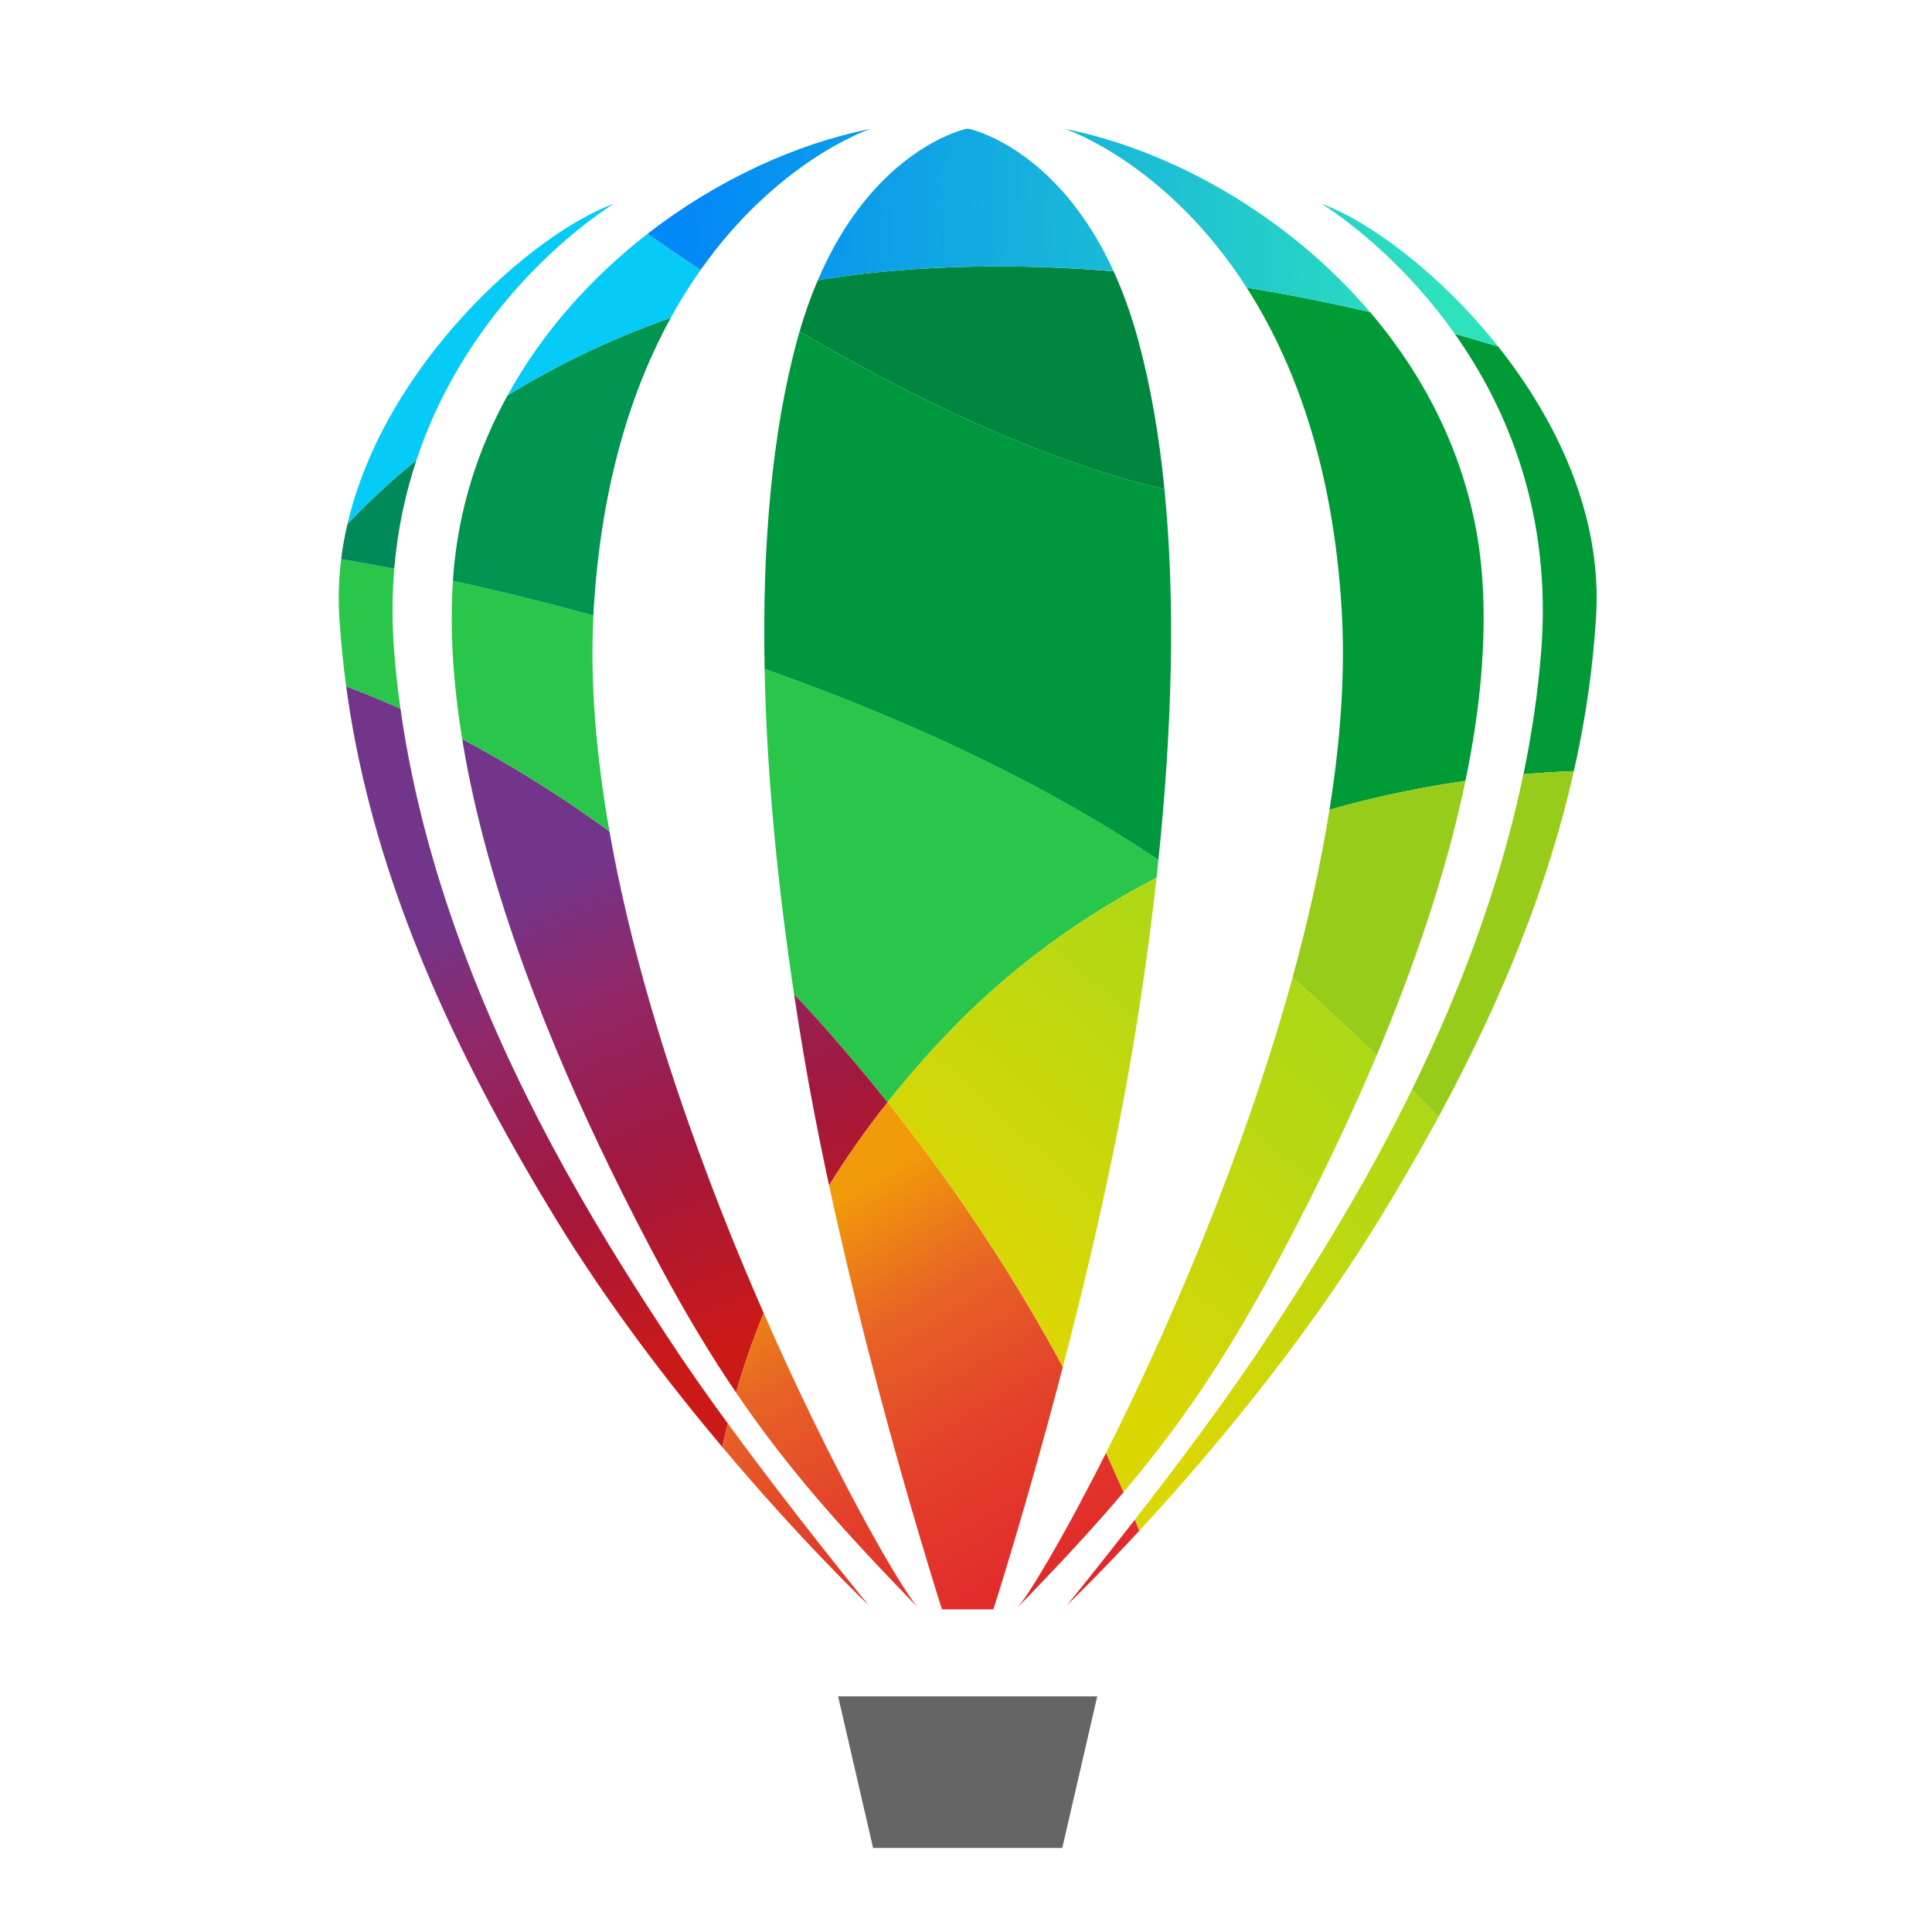
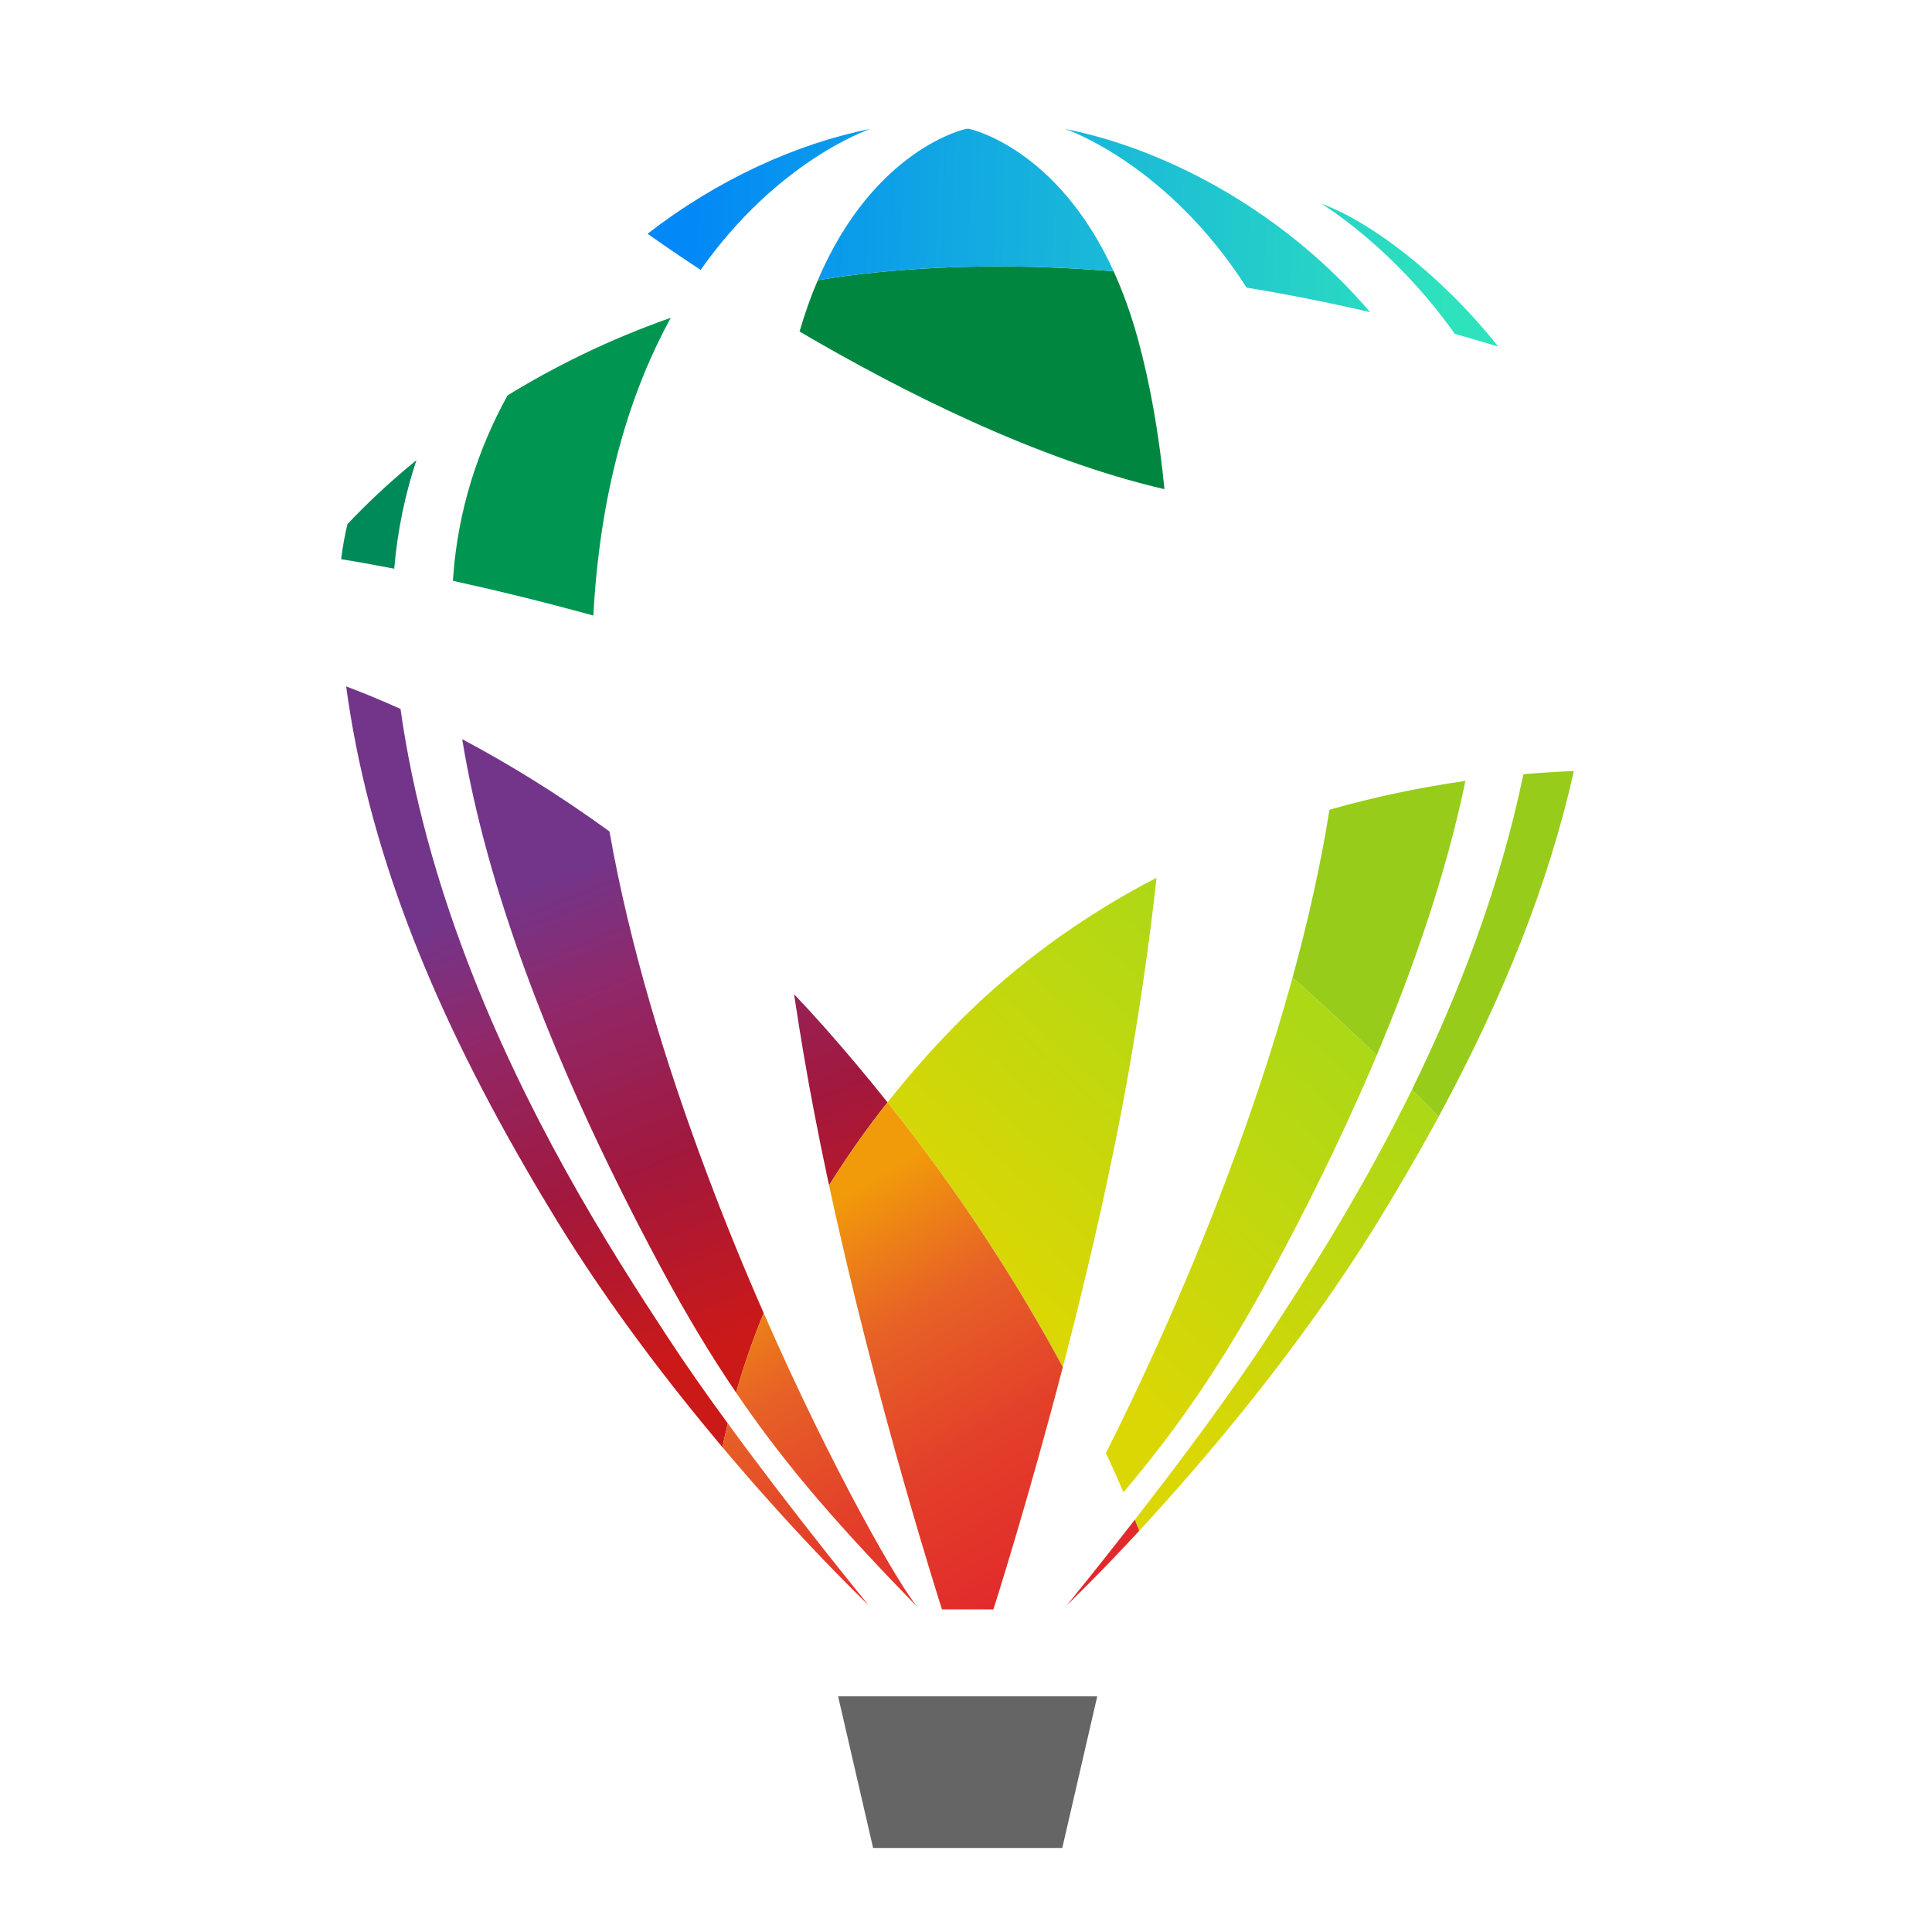
<svg xmlns="http://www.w3.org/2000/svg" width="60" height="60" viewBox="0 0 60 60" fill="none">
  <g clip-path="url(#clip0_3352_467)">
-     <path d="M12.438 22.017C11.781 21.72 11.213 21.49 10.75 21.317C10.652 20.593 10.581 19.867 10.536 19.138C10.501 18.539 10.523 17.947 10.595 17.364C10.989 17.429 11.548 17.526 12.244 17.66C12.175 18.484 12.169 19.352 12.244 20.27C12.291 20.855 12.355 21.438 12.438 22.017ZM18.928 25.823C17.268 24.614 15.709 23.675 14.355 22.957C14.081 21.28 13.963 19.619 14.067 18.038C15.319 18.313 16.799 18.667 18.429 19.117C18.32 21.232 18.52 23.506 18.928 25.823ZM35.975 26.706C35.959 26.888 35.938 27.073 35.918 27.258C33.65 28.435 31.393 30.02 29.365 32.158C28.708 32.849 28.11 33.542 27.563 34.234C26.95 33.463 26.295 32.682 25.599 31.897C25.288 31.546 24.976 31.206 24.66 30.875C24.139 27.406 23.807 23.983 23.746 20.776C27.783 22.2 32.141 24.131 35.975 26.706Z" fill="#2AC64B" />
    <path d="M12.933 14.29C12.594 15.312 12.347 16.436 12.243 17.661C11.547 17.527 10.989 17.429 10.595 17.365C10.639 16.999 10.704 16.637 10.789 16.28C11.283 15.752 11.998 15.053 12.933 14.29Z" fill="#008A5A" />
    <path d="M20.831 9.869C19.638 12.044 18.681 14.975 18.44 18.887C18.436 18.963 18.432 19.041 18.428 19.117C16.799 18.667 15.319 18.313 14.066 18.038C14.068 17.985 14.072 17.935 14.076 17.882C14.231 15.832 14.841 13.951 15.762 12.28C17.187 11.405 18.875 10.556 20.831 9.869Z" fill="#009550" />
-     <path d="M35.975 26.706C32.141 24.132 27.783 22.2 23.746 20.776C23.669 16.956 23.968 13.443 24.764 10.534C24.785 10.454 24.807 10.374 24.831 10.296C28.032 12.175 32.203 14.271 36.163 15.192C36.508 18.66 36.404 22.601 35.975 26.706Z" fill="#00983E" />
-     <path d="M49.568 19.139C49.47 20.753 49.239 22.35 48.878 23.946C48.421 23.964 47.895 23.993 47.312 24.044C47.568 22.813 47.757 21.553 47.86 20.27C48.208 15.953 46.804 12.664 45.179 10.368C45.655 10.502 46.106 10.634 46.528 10.763C48.352 13.061 49.76 16.013 49.568 19.139ZM45.51 24.252C44.238 24.433 42.803 24.715 41.288 25.146C41.635 22.979 41.786 20.862 41.664 18.887C41.388 14.383 40.16 11.182 38.716 8.933C40.074 9.155 41.362 9.417 42.55 9.694C44.446 11.918 45.786 14.693 46.028 17.883C46.18 19.915 45.961 22.083 45.51 24.252Z" fill="#009A37" />
    <path d="M36.163 15.192C32.203 14.271 28.032 12.175 24.831 10.296C25 9.714 25.189 9.184 25.397 8.703C25.983 8.604 26.587 8.522 27.209 8.46C29.71 8.207 32.207 8.23 34.585 8.425C34.865 9.04 35.122 9.739 35.34 10.534C35.728 11.953 35.998 13.517 36.163 15.192Z" fill="#00863F" />
-     <path d="M19.067 6.327C18.936 6.407 14.682 9.009 12.933 14.29C11.998 15.053 11.283 15.752 10.789 16.28C11.945 11.298 16.562 7.229 19.067 6.327ZM21.758 8.382C21.439 8.833 21.127 9.328 20.831 9.87C18.875 10.557 17.187 11.406 15.762 12.28C16.852 10.294 18.383 8.602 20.11 7.26C20.52 7.55 21.08 7.936 21.758 8.382Z" fill="#06CBF6" />
    <path d="M46.528 10.763C46.106 10.634 45.655 10.502 45.179 10.368C43.26 7.653 41.033 6.325 41.033 6.325C42.511 6.855 44.724 8.491 46.528 10.763ZM42.55 9.694C41.362 9.417 40.074 9.155 38.716 8.933C36.279 5.132 33.219 4.052 33.07 4.002C36.352 4.654 39.967 6.664 42.55 9.694ZM34.586 8.424C32.208 8.229 29.71 8.206 27.209 8.46C26.588 8.522 25.984 8.603 25.397 8.703C27.154 4.588 30.012 4 30.012 4H30.093C30.093 4 32.821 4.561 34.586 8.424ZM27.035 4.002C26.893 4.051 24.125 5.026 21.759 8.382C21.081 7.936 20.521 7.55 20.11 7.26C22.269 5.585 24.733 4.46 27.035 4.002Z" fill="url(#paint0_linear_3352_467)" />
    <path d="M30.052 57.391H32.99L34.076 52.681H26.028L27.115 57.391H30.052Z" fill="#666565" />
    <path fill-rule="evenodd" clip-rule="evenodd" d="M18.957 36.303C19.522 37.464 20.061 38.5 20.525 39.365C21.322 40.845 22.078 42.102 22.859 43.248C23.084 42.463 23.366 41.635 23.717 40.778C23.111 39.398 22.503 37.916 21.926 36.371C20.669 33.017 19.553 29.367 18.928 25.823C17.268 24.614 15.709 23.675 14.354 22.957C15.131 27.728 17.171 32.641 18.957 36.303Z" fill="url(#paint1_linear_3352_467)" />
    <path fill-rule="evenodd" clip-rule="evenodd" d="M16.304 36.243C16.623 36.798 16.956 37.357 17.301 37.92C18.914 40.547 20.777 42.973 22.435 44.944C22.484 44.704 22.541 44.459 22.604 44.208C21.933 43.292 21.279 42.361 20.716 41.498C19.909 40.264 18.74 38.475 17.523 36.272C15.437 32.494 13.211 27.502 12.438 22.016C11.781 21.72 11.213 21.491 10.75 21.317C11.417 26.236 13.31 31.063 16.304 36.243Z" fill="url(#paint2_linear_3352_467)" />
    <path fill-rule="evenodd" clip-rule="evenodd" d="M24.952 32.705C25.162 33.947 25.407 35.209 25.671 36.456C25.697 36.575 25.722 36.693 25.748 36.812C26.277 35.961 26.879 35.098 27.563 34.234C26.929 33.438 26.274 32.659 25.599 31.897C25.288 31.547 24.976 31.206 24.66 30.875C24.752 31.485 24.848 32.094 24.952 32.705Z" fill="url(#paint3_linear_3352_467)" />
    <path fill-rule="evenodd" clip-rule="evenodd" d="M47.311 24.044C46.564 27.648 45.248 30.987 43.848 33.842C44.131 34.124 44.407 34.405 44.675 34.684C46.669 31.001 48.087 27.477 48.878 23.946C48.421 23.964 47.895 23.993 47.311 24.044ZM41.288 25.146C41.014 26.867 40.618 28.619 40.142 30.357C40.966 31.096 41.868 31.923 42.755 32.773C43.863 30.142 44.9 27.195 45.51 24.252C44.238 24.433 42.803 24.716 41.288 25.146Z" fill="#97CC1A" />
    <path fill-rule="evenodd" clip-rule="evenodd" d="M29.365 32.158C28.708 32.849 28.11 33.543 27.564 34.234C29.949 37.229 31.724 40.076 33.008 42.457C33.474 40.666 33.958 38.684 34.391 36.653C34.672 35.342 34.931 34.014 35.152 32.705C35.462 30.879 35.72 29.054 35.918 27.259C33.65 28.435 31.394 30.02 29.365 32.158ZM43.849 33.841C43.795 33.951 43.741 34.059 43.688 34.167C42.105 37.341 40.44 39.89 39.388 41.499C38.175 43.355 36.54 45.531 35.244 47.195C35.291 47.318 35.336 47.433 35.379 47.542C37.386 45.371 40.378 41.871 42.803 37.92C43.411 36.928 43.981 35.951 44.511 34.985C44.566 34.884 44.621 34.784 44.675 34.684C44.408 34.405 44.131 34.124 43.849 33.841ZM40.142 30.357L40.079 30.583C38.541 36.099 36.2 41.443 34.346 45.125C34.548 45.563 34.73 45.971 34.891 46.344C36.603 44.321 38.014 42.272 39.578 39.365C40.438 37.765 41.553 35.584 42.615 33.102L42.755 32.773C41.869 31.923 40.966 31.096 40.142 30.357Z" fill="url(#paint4_linear_3352_467)" />
-     <path fill-rule="evenodd" clip-rule="evenodd" d="M31.598 49.925C32.849 48.638 33.919 47.495 34.891 46.344C34.73 45.971 34.548 45.563 34.346 45.125C33.033 47.735 31.962 49.51 31.598 49.925Z" fill="url(#paint5_linear_3352_467)" />
    <path fill-rule="evenodd" clip-rule="evenodd" d="M33.133 49.85C33.199 49.785 34.086 48.938 35.379 47.542C35.336 47.433 35.291 47.318 35.244 47.195C34.086 48.685 33.201 49.768 33.133 49.85Z" fill="url(#paint6_linear_3352_467)" />
    <path fill-rule="evenodd" clip-rule="evenodd" d="M25.748 36.812C27.226 43.68 29.253 49.98 29.253 49.98H30.851C30.851 49.98 31.88 46.781 33.007 42.457C31.723 40.076 29.948 37.229 27.563 34.234C26.879 35.099 26.277 35.961 25.748 36.812Z" fill="url(#paint7_linear_3352_467)" />
    <path fill-rule="evenodd" clip-rule="evenodd" d="M22.859 43.248C24.475 45.631 26.178 47.526 28.507 49.925C27.964 49.308 25.862 45.68 23.718 40.778C23.366 41.636 23.085 42.463 22.859 43.248Z" fill="url(#paint8_linear_3352_467)" />
    <path fill-rule="evenodd" clip-rule="evenodd" d="M22.436 44.944C24.874 47.843 26.872 49.752 26.973 49.849C26.866 49.717 24.665 47.029 22.605 44.208C22.542 44.459 22.485 44.704 22.436 44.944Z" fill="url(#paint9_linear_3352_467)" />
  </g>
  <defs>
    <linearGradient id="paint0_linear_3352_467" x1="21.285" y1="7.04" x2="44.965" y2="7.762" gradientUnits="userSpaceOnUse">
      <stop stop-color="#0288F7" />
      <stop offset="1" stop-color="#2EE2BD" />
    </linearGradient>
    <linearGradient id="paint1_linear_3352_467" x1="23.103" y1="41.499" x2="17.345" y2="27.163" gradientUnits="userSpaceOnUse">
      <stop stop-color="#CB1918" />
      <stop offset="0.388" stop-color="#A2183D" />
      <stop offset="0.749" stop-color="#902869" />
      <stop offset="1" stop-color="#73358A" />
    </linearGradient>
    <linearGradient id="paint2_linear_3352_467" x1="20.16" y1="42.681" x2="14.402" y2="28.345" gradientUnits="userSpaceOnUse">
      <stop stop-color="#CB1918" />
      <stop offset="0.388" stop-color="#A2183D" />
      <stop offset="0.749" stop-color="#902869" />
      <stop offset="1" stop-color="#73358A" />
    </linearGradient>
    <linearGradient id="paint3_linear_3352_467" x1="28.247" y1="39.433" x2="22.488" y2="25.097" gradientUnits="userSpaceOnUse">
      <stop stop-color="#CB1918" />
      <stop offset="0.388" stop-color="#A2183D" />
      <stop offset="0.749" stop-color="#902869" />
      <stop offset="1" stop-color="#73358A" />
    </linearGradient>
    <linearGradient id="paint4_linear_3352_467" x1="39.831" y1="30.981" x2="31.439" y2="40.208" gradientUnits="userSpaceOnUse">
      <stop stop-color="#ADD816" />
      <stop offset="1" stop-color="#DBD704" />
    </linearGradient>
    <linearGradient id="paint5_linear_3352_467" x1="33.827" y1="48.956" x2="26.701" y2="36.86" gradientUnits="userSpaceOnUse">
      <stop stop-color="#E1282B" />
      <stop offset="0.388" stop-color="#E3402A" />
      <stop offset="0.702" stop-color="#E76226" />
      <stop offset="1" stop-color="#F19A0A" />
    </linearGradient>
    <linearGradient id="paint6_linear_3352_467" x1="34.286" y1="48.686" x2="27.161" y2="36.59" gradientUnits="userSpaceOnUse">
      <stop stop-color="#E1282B" />
      <stop offset="0.388" stop-color="#E3402A" />
      <stop offset="0.702" stop-color="#E76226" />
      <stop offset="1" stop-color="#F19A0A" />
    </linearGradient>
    <linearGradient id="paint7_linear_3352_467" x1="33.062" y1="49.407" x2="25.937" y2="37.311" gradientUnits="userSpaceOnUse">
      <stop stop-color="#E1282B" />
      <stop offset="0.388" stop-color="#E3402A" />
      <stop offset="0.702" stop-color="#E76226" />
      <stop offset="1" stop-color="#F19A0A" />
    </linearGradient>
    <linearGradient id="paint8_linear_3352_467" x1="29.096" y1="51.742" x2="21.971" y2="39.647" gradientUnits="userSpaceOnUse">
      <stop stop-color="#E1282B" />
      <stop offset="0.388" stop-color="#E3402A" />
      <stop offset="0.702" stop-color="#E76226" />
      <stop offset="1" stop-color="#F19A0A" />
    </linearGradient>
    <linearGradient id="paint9_linear_3352_467" x1="27.767" y1="52.526" x2="20.641" y2="40.43" gradientUnits="userSpaceOnUse">
      <stop stop-color="#E1282B" />
      <stop offset="0.388" stop-color="#E3402A" />
      <stop offset="0.702" stop-color="#E76226" />
      <stop offset="1" stop-color="#F19A0A" />
    </linearGradient>
    <clipPath id="clip0_3352_467">
      <rect width="60" height="60" fill="white" />
    </clipPath>
  </defs>
</svg>